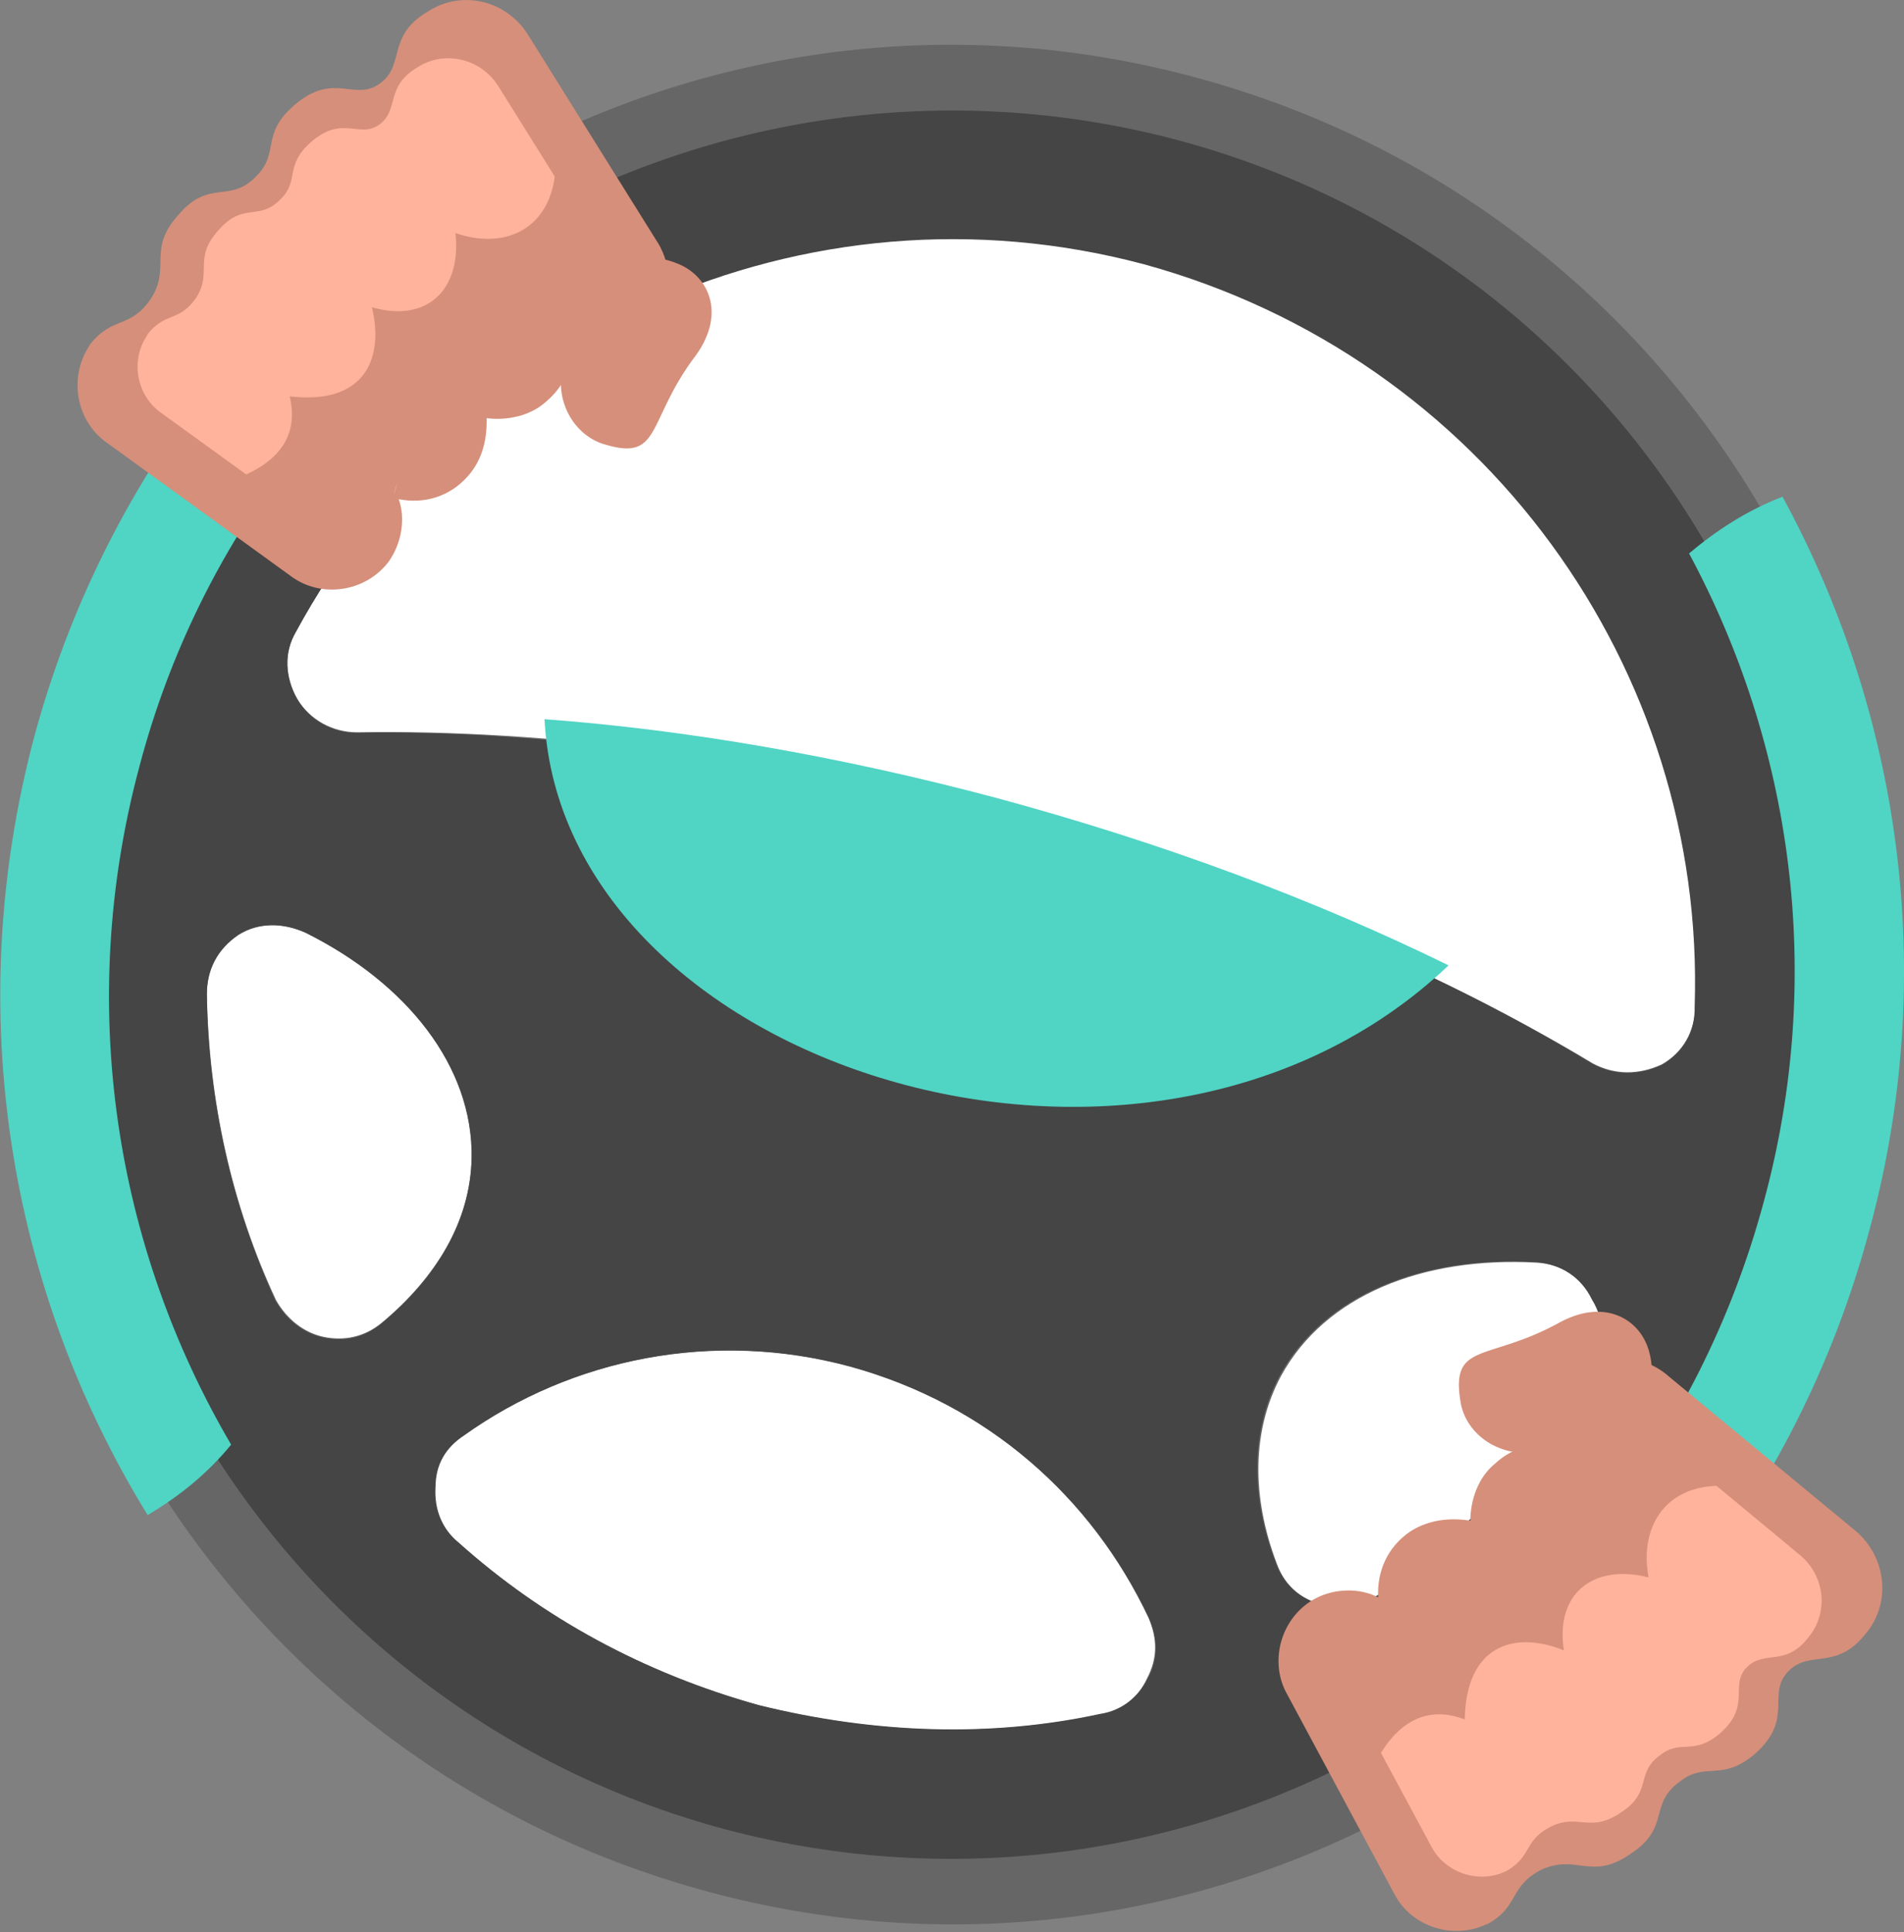
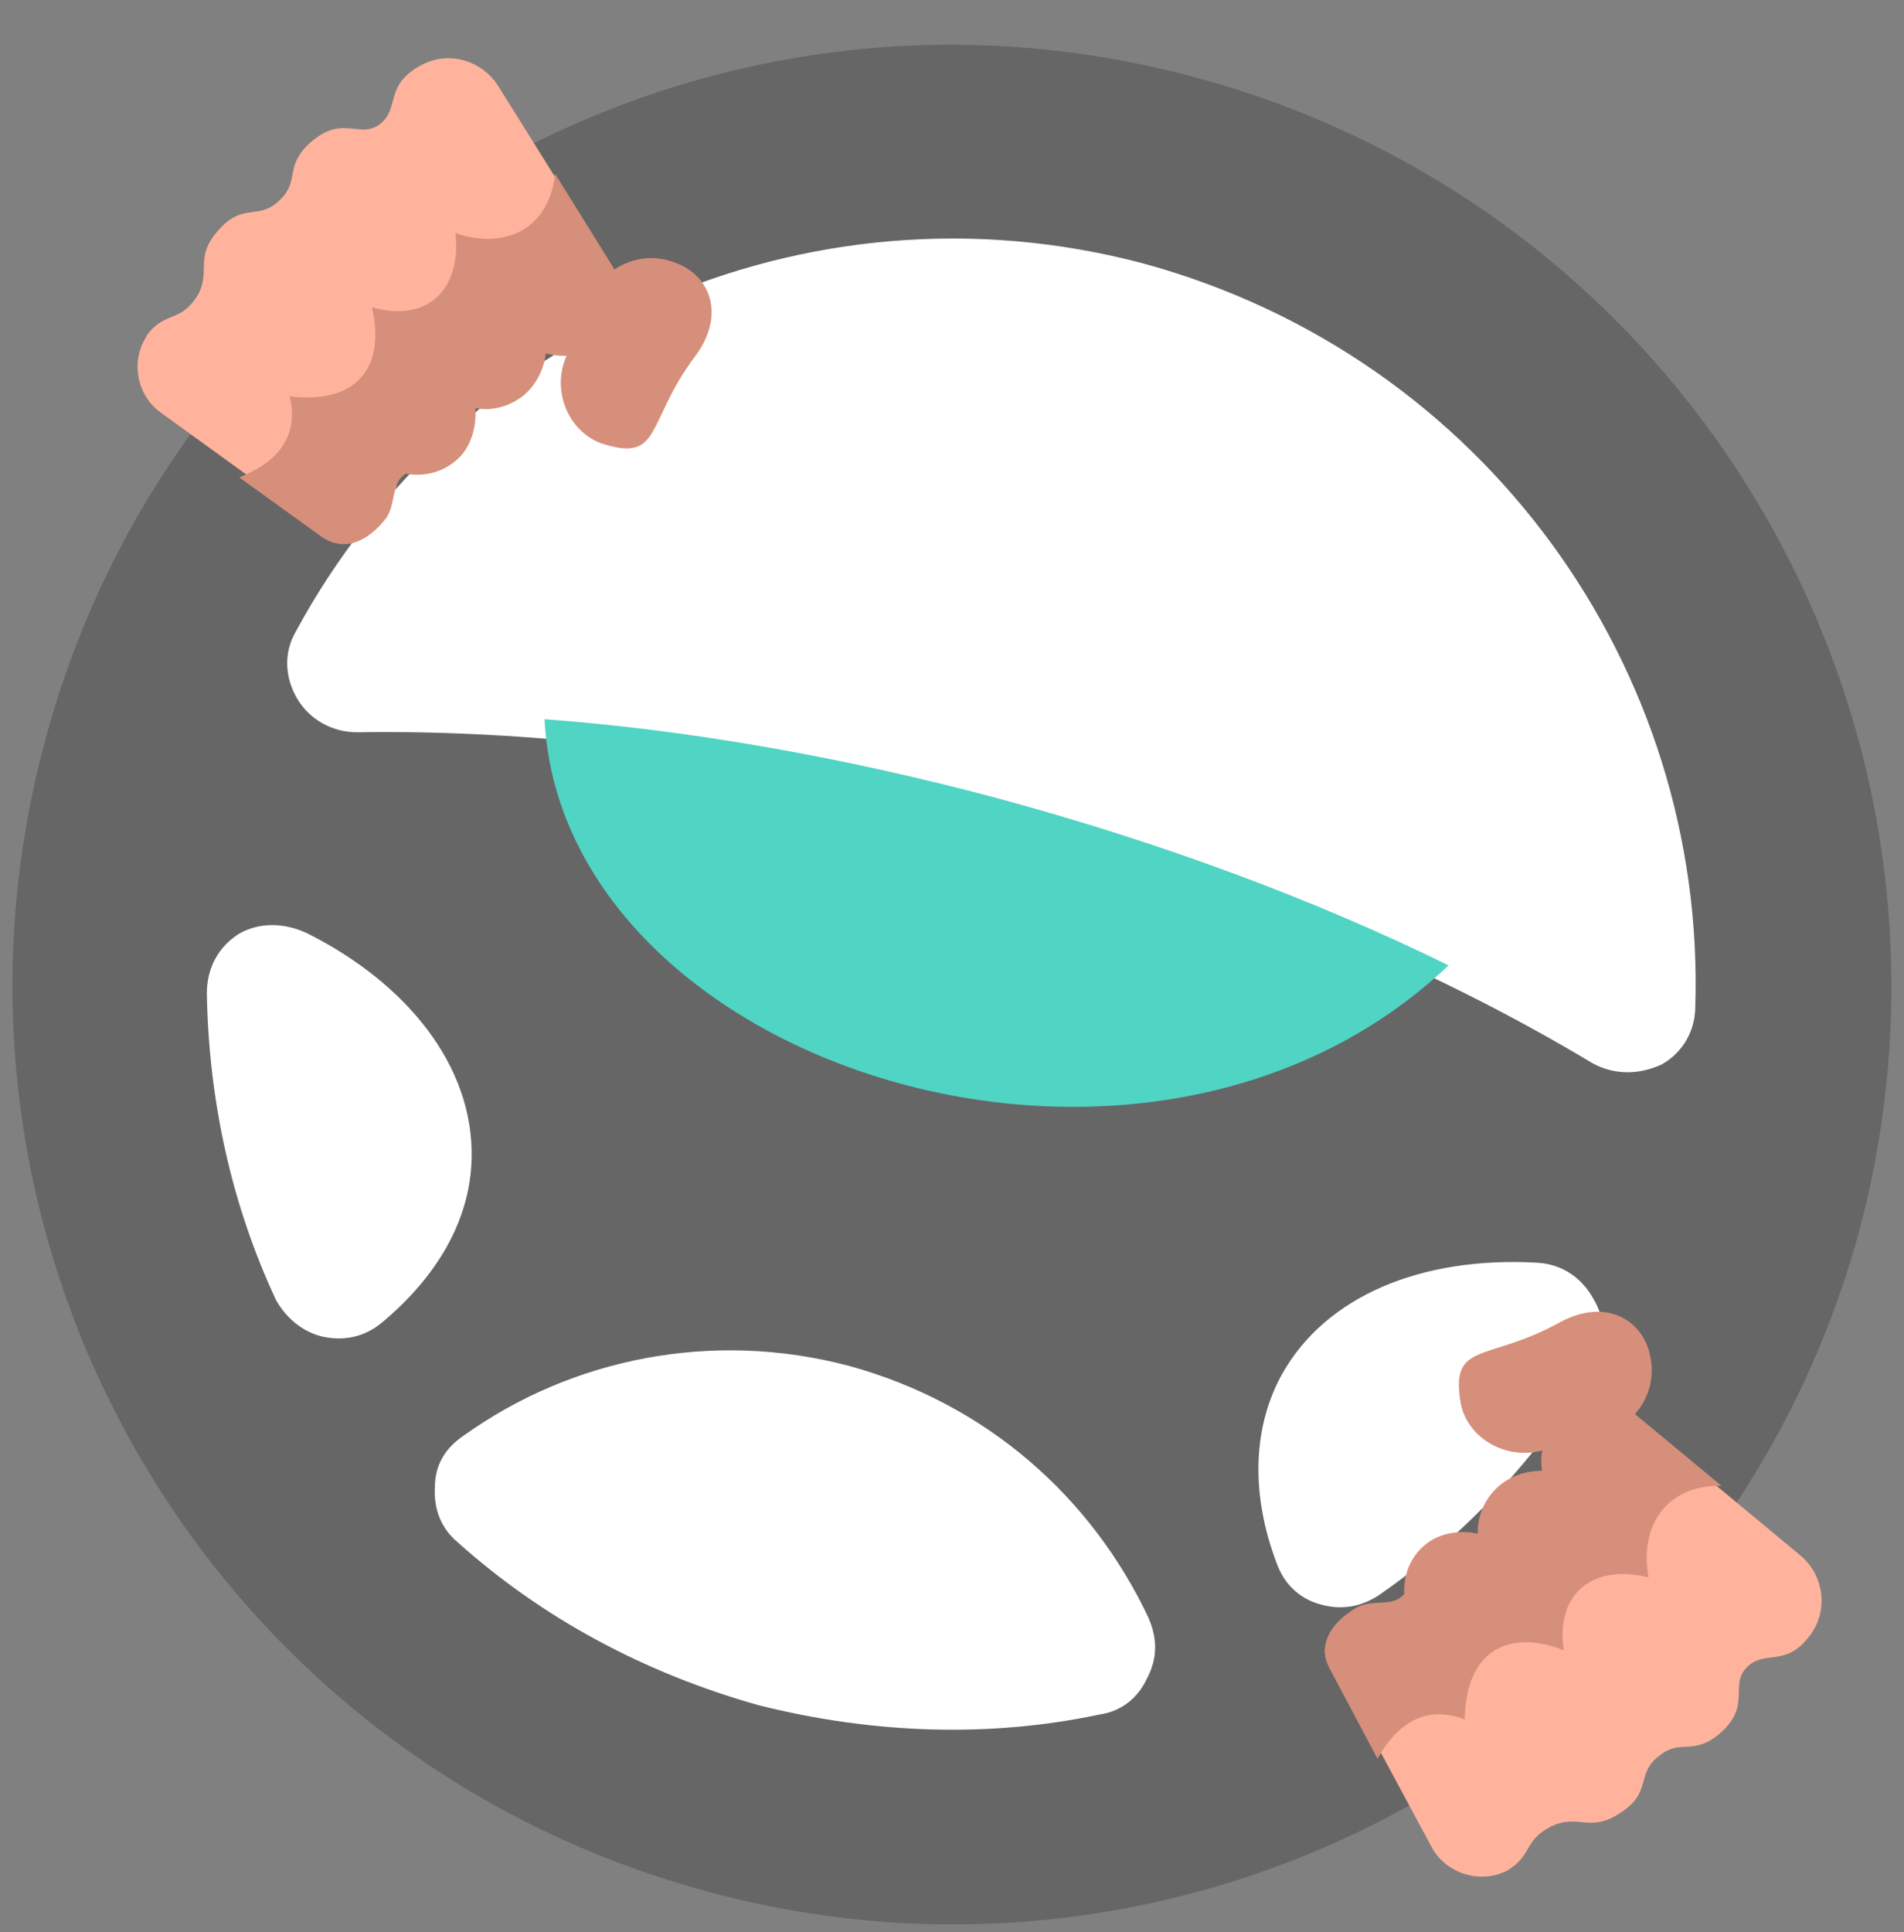
<svg xmlns="http://www.w3.org/2000/svg" version="1.1" id="Слой_1" x="0px" y="0px" viewBox="0 0 30.56 31" enable-background="new 0 0 30.56 31" xml:space="preserve">
  <rect x="0" y="0" width="30.56" height="31" fill="#808080" stroke="none" />
  <g>
-     <path fill-rule="evenodd" clip-rule="evenodd" fill="#FFFFFF" d="M18.76,2.78c7.2,1.92,11.45,9.31,9.54,16.49   c-1.94,7.2-9.31,11.45-16.49,9.54C4.6,26.89,0.33,19.5,2.24,12.32C4.18,5.12,11.56,0.87,18.76,2.78L18.76,2.78z" />
+     <path fill-rule="evenodd" clip-rule="evenodd" fill="#FFFFFF" d="M18.76,2.78c7.2,1.92,11.45,9.31,9.54,16.49   c-1.94,7.2-9.31,11.45-16.49,9.54C4.6,26.89,0.33,19.5,2.24,12.32C4.18,5.12,11.56,0.87,18.76,2.78z" />
    <path fill-rule="evenodd" clip-rule="evenodd" fill="#666666" d="M19.18,1.24c8.04,2.16,12.8,10.42,10.67,18.48   c-2.16,8.01-10.42,12.8-18.46,10.64C3.32,28.2-1.44,19.94,0.72,11.9C2.86,3.87,11.14-0.93,19.18,1.24L19.18,1.24z M17.65,27.51   L17.65,27.51c-1.74,0.37-3.61,0.32-5.48-0.15c-1.84-0.52-3.47-1.4-4.82-2.61c-0.27-0.22-0.39-0.54-0.37-0.88   c0-0.37,0.17-0.64,0.47-0.84c1.72-1.23,3.98-1.7,6.19-1.11c2.21,0.61,3.88,2.11,4.79,4.03c0.15,0.34,0.15,0.66-0.02,0.98   C18.27,27.24,18,27.46,17.65,27.51L17.65,27.51z M18.36,4.23L18.36,4.23c5.48,1.5,9.02,6.51,8.85,11.92c0,0.39-0.2,0.74-0.54,0.93   c-0.37,0.17-0.76,0.17-1.11-0.02c-2.61-1.57-5.9-2.95-9.58-3.93c-3.66-0.98-7.2-1.43-10.25-1.38c-0.39,0-0.76-0.2-0.96-0.54   s-0.22-0.74-0.02-1.08C7.33,5.36,12.91,2.78,18.36,4.23L18.36,4.23z M24.66,20.26L24.66,20.26c-1.82-0.1-3.39,0.52-4.1,1.82   c-0.47,0.88-0.47,1.94-0.07,3c0.12,0.34,0.37,0.57,0.69,0.66c0.34,0.1,0.66,0.05,0.96-0.15c1.38-0.96,2.53-2.19,3.42-3.66   c0.22-0.37,0.22-0.74,0.02-1.08C25.39,20.5,25.07,20.28,24.66,20.26L24.66,20.26z M4.92,14.97L4.92,14.97   c1.62,0.81,2.68,2.14,2.65,3.61c-0.02,1.01-0.57,1.92-1.45,2.65c-0.27,0.22-0.59,0.29-0.93,0.22c-0.32-0.07-0.59-0.29-0.76-0.59   c-0.71-1.52-1.08-3.19-1.11-4.92c0-0.39,0.17-0.74,0.52-0.96C4.16,14.8,4.55,14.8,4.92,14.97L4.92,14.97z" />
-     <path fill-rule="evenodd" clip-rule="evenodd" fill="#454545" d="M18.91,2.25C11.44,0.26,3.72,4.68,1.72,12.17   c-1.99,7.47,2.43,15.17,9.91,17.18c7.5,1.99,15.19-2.43,17.18-9.93C30.82,11.95,26.37,4.25,18.91,2.25z M6.12,21.24   c-0.27,0.22-0.59,0.3-0.94,0.22c-0.32-0.07-0.59-0.29-0.76-0.59c-0.7-1.53-1.08-3.2-1.1-4.91c0-0.4,0.17-0.73,0.51-0.96   c0.32-0.2,0.71-0.2,1.08-0.03c1.62,0.81,2.68,2.14,2.66,3.61C7.55,19.6,7.01,20.5,6.12,21.24z M18.42,26.94   c-0.15,0.29-0.42,0.51-0.76,0.56c-1.75,0.38-3.61,0.32-5.48-0.14c-1.84-0.51-3.47-1.4-4.82-2.61c-0.27-0.22-0.39-0.54-0.37-0.88   c0-0.38,0.17-0.65,0.46-0.84c1.73-1.23,3.99-1.7,6.2-1.1c2.21,0.61,3.88,2.1,4.79,4.03C18.59,26.31,18.59,26.63,18.42,26.94z    M25.54,21.93c-0.89,1.47-2.04,2.7-3.42,3.66c-0.29,0.19-0.62,0.24-0.96,0.14c-0.32-0.1-0.57-0.32-0.69-0.67   c-0.4-1.05-0.4-2.11,0.07-2.99c0.71-1.3,2.29-1.92,4.1-1.82c0.42,0.03,0.74,0.25,0.91,0.6C25.76,21.19,25.76,21.56,25.54,21.93z    M26.67,17.09c-0.37,0.17-0.76,0.17-1.11-0.02c-0.71-0.43-1.49-0.86-2.31-1.26c-2.14-1.05-4.61-1.97-7.27-2.68   c-2.52-0.68-4.96-1.09-7.24-1.26c-1.04-0.09-2.06-0.13-3.01-0.11c-0.39,0-0.76-0.2-0.96-0.54c-0.19-0.35-0.22-0.74-0.02-1.08   c2.58-4.77,8.16-7.35,13.61-5.9c5.47,1.5,9.02,6.51,8.84,11.91C27.21,16.55,27.02,16.89,26.67,17.09z" />
    <path fill-rule="evenodd" clip-rule="evenodd" fill="#50D4C4" d="M23.25,15.49c-4.88,4.63-14.23,1.61-14.51-3.95   c2.28,0.17,4.72,0.59,7.24,1.26C18.65,13.52,21.11,14.44,23.25,15.49z" />
-     <path fill-rule="evenodd" clip-rule="evenodd" fill="#50D4C4" d="M22.17,29.65c3.74-2.02,6.66-5.51,7.84-9.93   c1.11-4.1,0.49-8.28-1.4-11.75c-0.57,0.22-1.06,0.54-1.5,0.91c1.65,3.07,2.19,6.76,1.2,10.4c-1.03,3.83-3.54,6.91-6.73,8.72   C21.68,28.56,21.88,29.13,22.17,29.65L22.17,29.65z" />
-     <path fill-rule="evenodd" clip-rule="evenodd" fill="#50D4C4" d="M2.37,24.31c-2.21-3.59-3-8.06-1.82-12.49   c1.11-4.1,3.71-7.4,7.08-9.46c0.37,0.49,0.64,1.01,0.84,1.55C5.51,5.76,3.2,8.66,2.24,12.29c-1.03,3.83-0.39,7.72,1.47,10.89   C3.35,23.62,2.91,23.99,2.37,24.31L2.37,24.31z" />
    <g>
-       <path fill-rule="evenodd" clip-rule="evenodd" fill="#D68F7A" d="M26.18,29.74c0.64-0.42,0.27-0.79,0.79-1.16    c0.42-0.32,0.66,0.02,1.2-0.44c0.64-0.57,0.17-0.96,0.54-1.33c0.34-0.34,0.76,0,1.23-0.59c0.42-0.49,0.34-1.23-0.15-1.65l-3-2.48    c-0.49-0.44-1.23-0.37-1.67,0.15c-0.22,0.27-0.29,0.61-0.25,0.93c-0.32,0-0.61,0.07-0.88,0.32c-0.27,0.22-0.39,0.59-0.39,0.91    c-0.32-0.05-0.66-0.02-0.96,0.17c-0.37,0.25-0.54,0.64-0.52,1.06c-0.29-0.15-0.69-0.15-1.01,0.02c-0.54,0.29-0.74,0.98-0.47,1.5    l1.74,3.24c0.27,0.52,0.93,0.74,1.47,0.49l0.05-0.02c0.49-0.29,0.32-0.59,0.84-0.86C25.32,29.74,25.54,30.19,26.18,29.74    L26.18,29.74z" />
      <path fill-rule="evenodd" clip-rule="evenodd" fill="#FFB39C" d="M26.02,29.08c0.51-0.33,0.22-0.63,0.63-0.92    c0.33-0.26,0.53,0.02,0.96-0.35c0.51-0.45,0.14-0.77,0.43-1.06c0.28-0.28,0.61,0,0.98-0.47c0.33-0.39,0.28-0.98-0.12-1.32    l-2.4-1.99c-0.39-0.35-0.98-0.3-1.34,0.12c-0.18,0.22-0.24,0.49-0.2,0.75c-0.26,0-0.49,0.06-0.71,0.26    c-0.22,0.18-0.31,0.47-0.31,0.73c-0.26-0.04-0.53-0.02-0.77,0.14c-0.3,0.2-0.43,0.51-0.41,0.85c-0.24-0.12-0.55-0.12-0.81,0.02    c-0.43,0.24-0.59,0.79-0.37,1.2l1.4,2.6c0.22,0.41,0.75,0.59,1.18,0.39l0.04-0.02c0.39-0.24,0.26-0.47,0.67-0.69    C25.33,29.08,25.51,29.43,26.02,29.08L26.02,29.08z" />
      <path fill-rule="evenodd" clip-rule="evenodd" fill="#D68F7A" d="M27.63,23.84l-1.34-1.11c-0.39-0.34-1-0.3-1.34,0.12    c-0.18,0.22-0.24,0.49-0.2,0.75c-0.26,0-0.51,0.08-0.71,0.26c-0.22,0.2-0.33,0.48-0.32,0.75c-0.26-0.06-0.55-0.02-0.77,0.12    c-0.3,0.2-0.43,0.53-0.41,0.85c-0.21,0.22-0.48,0.07-0.76,0.21c-0.41,0.24-0.66,0.6-0.42,1.02l0.75,1.41    c0.35-0.63,0.83-0.85,1.4-0.63c0.02-1.19,0.79-1.43,1.59-1.11c-0.14-0.93,0.49-1.39,1.36-1.17C26.31,24.5,26.73,23.83,27.63,23.84    L27.63,23.84z" />
      <path fill-rule="evenodd" clip-rule="evenodd" fill="#D68F7A" d="M26.48,21.73c-0.12-0.54-0.69-0.91-1.43-0.52    c-1.18,0.66-1.79,0.29-1.6,1.33c0.12,0.54,0.71,0.88,1.28,0.74l0.98-0.27C26.28,22.86,26.62,22.3,26.48,21.73L26.48,21.73z" />
    </g>
    <path fill-rule="evenodd" clip-rule="evenodd" fill="#D68F7A" d="M22.55,25.59c-0.21,0.22-0.56,0.27-0.83,0.4   c-0.41,0.24-0.59,0.41-0.35,0.82" />
    <g>
-       <path fill-rule="evenodd" clip-rule="evenodd" fill="#D68F7A" d="M2.87,3.44c0.5-0.58,0.82-0.16,1.25-0.62    c0.37-0.37,0.06-0.66,0.6-1.13c0.65-0.56,0.97-0.04,1.39-0.36c0.39-0.29,0.1-0.76,0.75-1.14C7.4-0.17,8.12,0,8.47,0.55l2.06,3.3    c0.37,0.55,0.2,1.27-0.37,1.64C9.86,5.67,9.51,5.7,9.2,5.61c-0.04,0.32-0.16,0.6-0.43,0.83C8.51,6.68,8.13,6.75,7.81,6.71    c0.01,0.32-0.06,0.66-0.3,0.93C7.22,7.97,6.81,8.09,6.4,8.01c0.11,0.31,0.05,0.7-0.16,1C5.87,9.5,5.17,9.6,4.69,9.26L1.71,7.1    C1.23,6.76,1.1,6.08,1.42,5.57l0.03-0.05c0.36-0.45,0.63-0.24,0.96-0.71C2.76,4.29,2.35,4.01,2.87,3.44L2.87,3.44z" />
      <path fill-rule="evenodd" clip-rule="evenodd" fill="#FFB39C" d="M3.51,3.69c0.4-0.46,0.65-0.13,1-0.5    c0.3-0.3,0.05-0.53,0.48-0.91C5.51,1.83,5.77,2.24,6.1,1.99c0.31-0.24,0.08-0.6,0.6-0.91C7.14,0.8,7.71,0.94,7.99,1.37l1.65,2.64    c0.3,0.44,0.16,1.01-0.3,1.31C9.11,5.47,8.83,5.5,8.58,5.42C8.54,5.68,8.45,5.9,8.23,6.09C8.02,6.28,7.72,6.34,7.47,6.3    c0,0.26-0.05,0.53-0.24,0.74c-0.23,0.27-0.56,0.36-0.89,0.3c0.09,0.25,0.04,0.56-0.13,0.8c-0.29,0.4-0.86,0.48-1.24,0.21    L2.58,6.62C2.2,6.35,2.09,5.8,2.35,5.4l0.02-0.04C2.66,5,2.87,5.17,3.14,4.79C3.42,4.37,3.09,4.15,3.51,3.69L3.51,3.69z" />
      <path fill-rule="evenodd" clip-rule="evenodd" fill="#D68F7A" d="M8.91,2.79l0.92,1.48c0.28,0.44,0.16,1.03-0.3,1.31    C9.3,5.72,9.01,5.74,8.76,5.67c-0.03,0.25-0.15,0.5-0.35,0.67C8.19,6.52,7.9,6.6,7.63,6.55c0.02,0.26-0.05,0.55-0.22,0.75    c-0.24,0.27-0.59,0.36-0.9,0.3C6.26,7.77,6.37,8.05,6.2,8.31C5.91,8.69,5.51,8.88,5.13,8.59L3.84,7.66    c0.68-0.27,0.95-0.71,0.81-1.3C5.84,6.5,6.17,5.77,5.97,4.93c0.9,0.26,1.44-0.3,1.34-1.19C8.09,4.01,8.81,3.69,8.91,2.79    L8.91,2.79z" />
      <path fill-rule="evenodd" clip-rule="evenodd" fill="#D68F7A" d="M10.85,4.22c0.52,0.19,0.81,0.8,0.32,1.48    c-0.82,1.08-0.53,1.74-1.53,1.41C9.12,6.91,8.86,6.28,9.08,5.74l0.4-0.94C9.7,4.26,10.31,4,10.85,4.22L10.85,4.22z" />
    </g>
  </g>
  <g>
</g>
  <g>
</g>
  <g>
</g>
  <g>
</g>
  <g>
</g>
  <g>
</g>
  <g>
</g>
  <g>
</g>
  <g>
</g>
  <g>
</g>
  <g>
</g>
  <g>
</g>
  <g>
</g>
  <g>
</g>
  <g>
</g>
</svg>